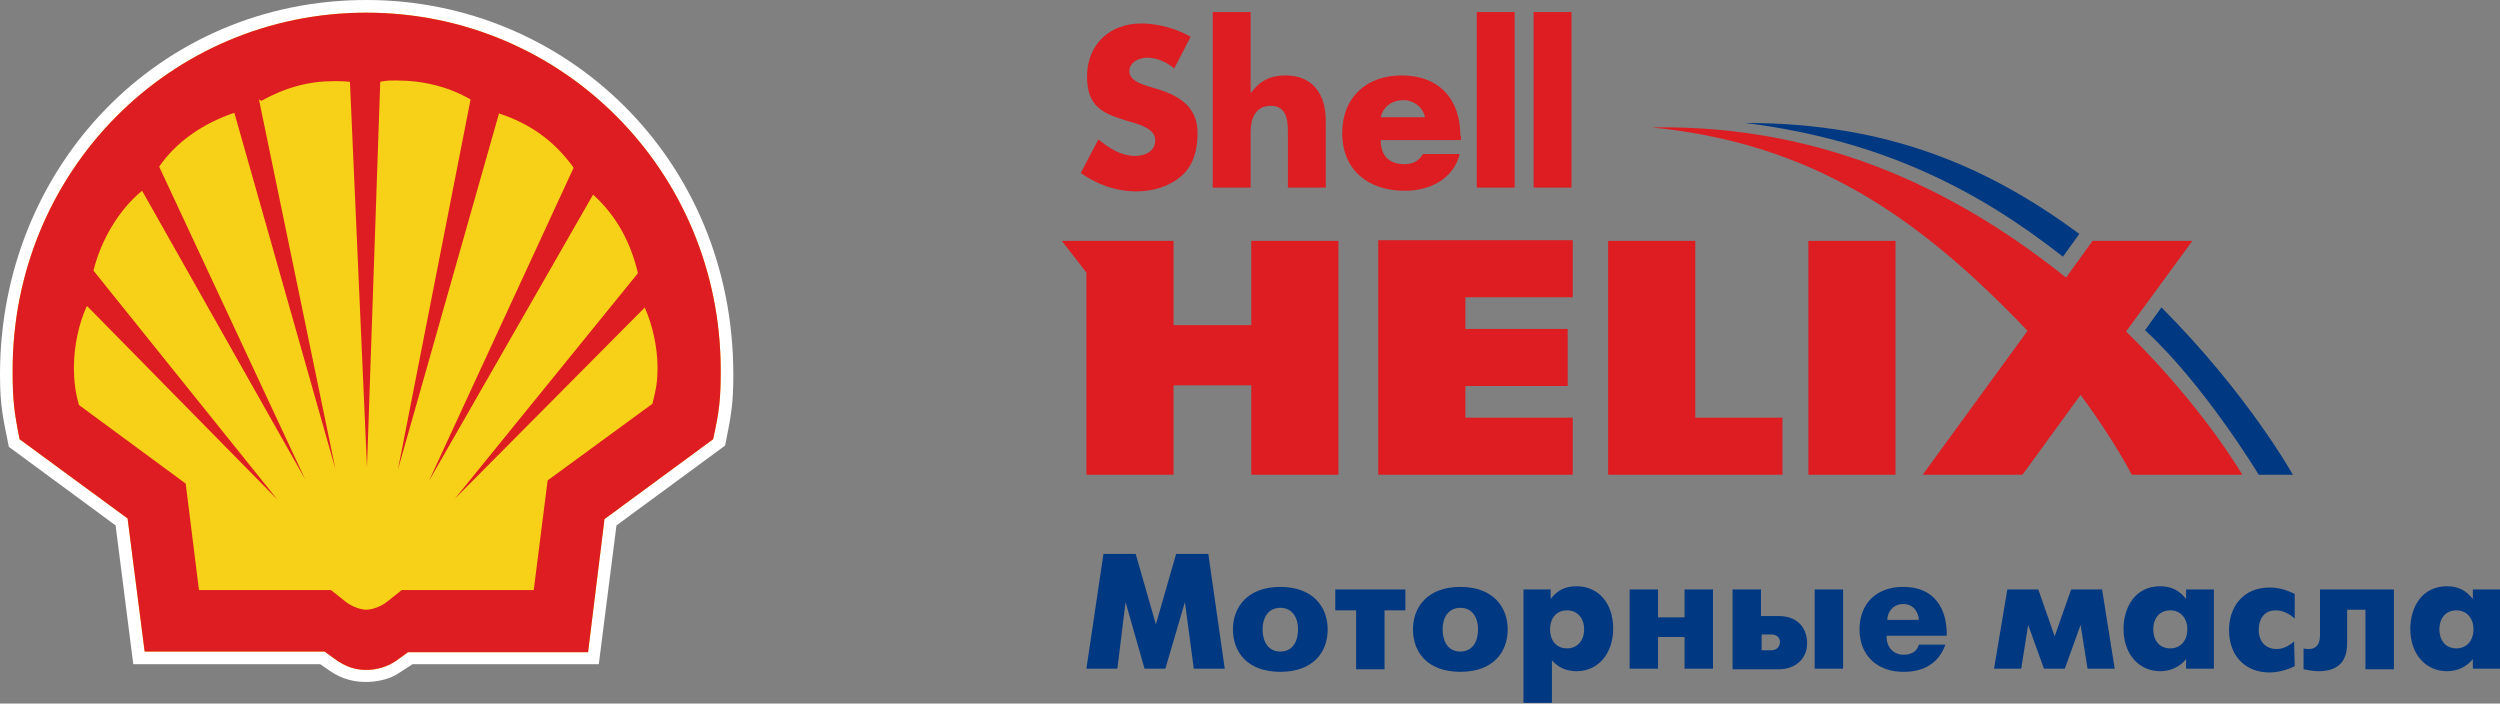
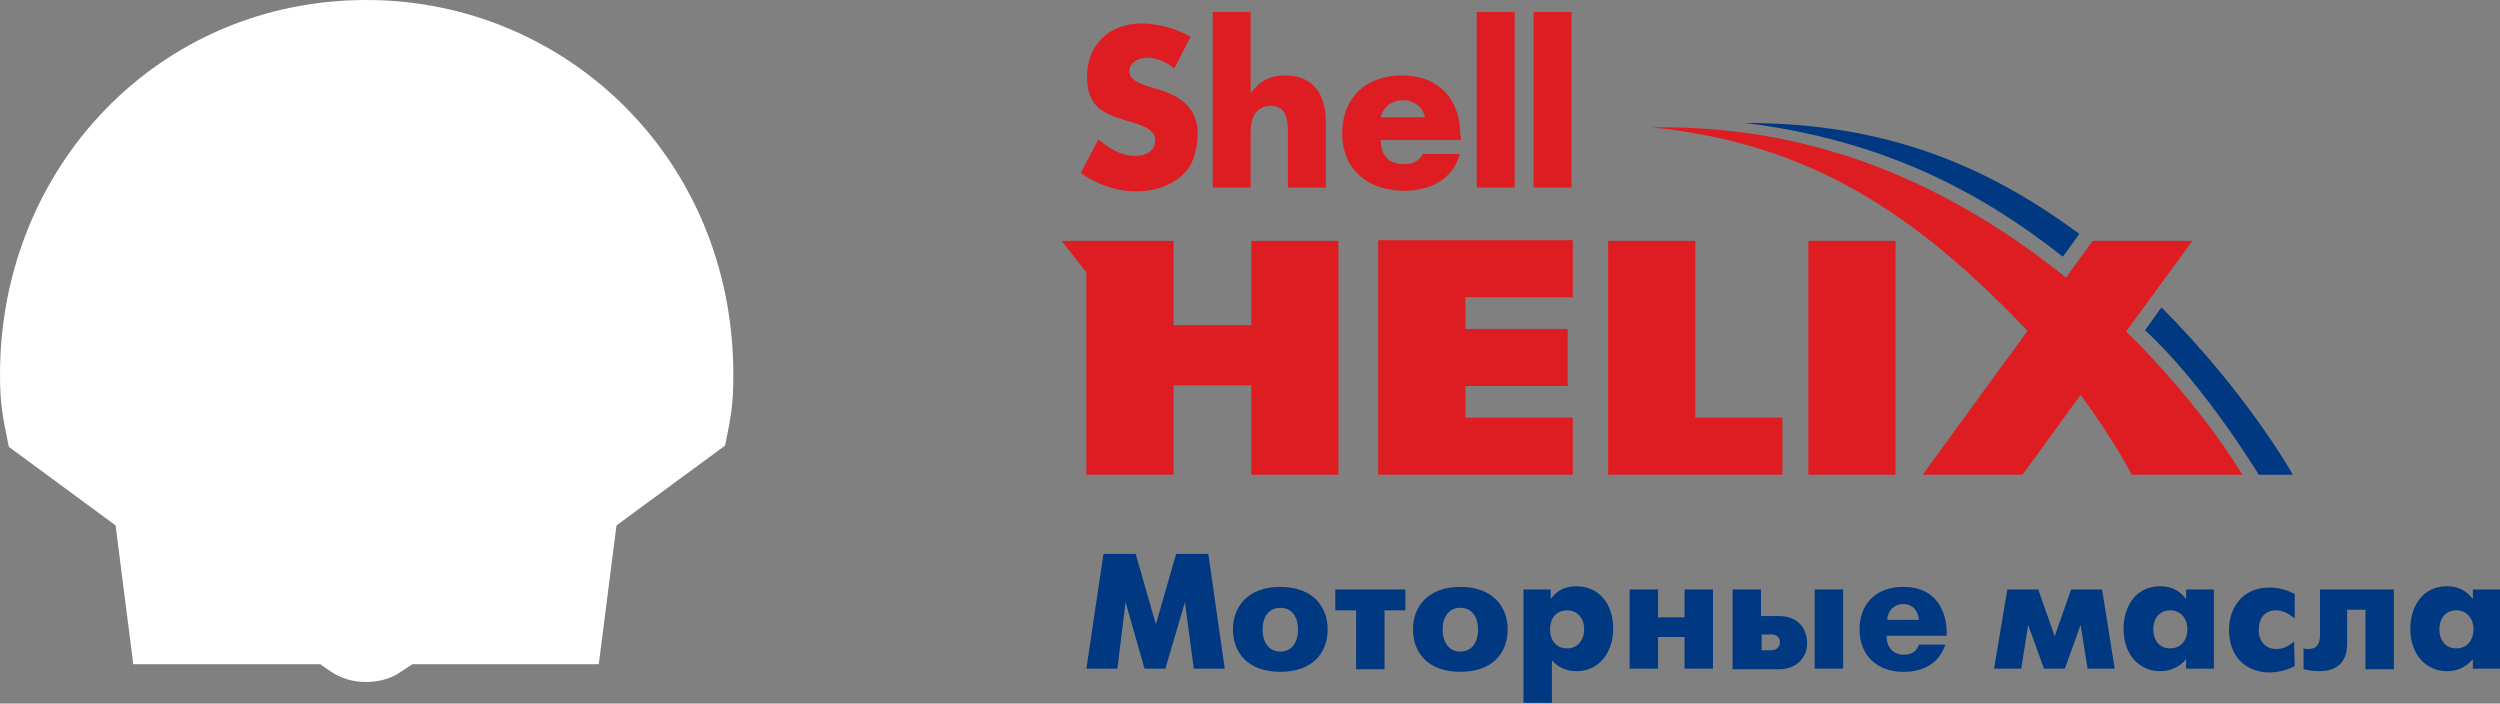
<svg xmlns="http://www.w3.org/2000/svg" width="199" height="56" viewBox="0 0 199 56" fill="none">
  <rect x="0" y="0" width="199" height="56" fill="#808080" stroke="none" />
  <g clip-path="url(#clip0)">
    <path fill-rule="evenodd" clip-rule="evenodd" d="M9.201 41.823L10.609 52.872H25.491L26.295 53.427C27.251 54.083 28.256 54.285 29.111 54.285C29.865 54.285 30.971 54.133 31.826 53.528L32.831 52.872H47.663L49.071 41.823L57.719 35.467C58.222 32.995 58.373 32.087 58.373 29.816C58.373 12.613 44.999 0 29.161 0C12.62 0 0 13.319 0 29.816C0 32.339 0.251 33.297 0.704 35.568L9.201 41.823Z" fill="white" />
-     <path fill-rule="evenodd" clip-rule="evenodd" d="M1.559 34.962C1.106 32.692 1.006 31.784 1.006 29.463C1.006 13.672 13.525 1.009 29.161 1.009C44.798 1.009 57.367 13.672 57.367 29.463C57.367 31.784 57.267 32.692 56.764 34.962L48.116 41.319L46.809 51.913H32.48L31.575 52.569C30.871 53.074 29.966 53.326 29.161 53.326C28.256 53.326 27.502 53.074 26.597 52.418L25.843 51.863H11.514L10.156 41.269L1.559 34.962Z" fill="#F7D117" />
-     <path fill-rule="evenodd" clip-rule="evenodd" d="M1.559 34.962C1.106 32.692 1.006 31.784 1.006 29.463C1.006 13.672 13.525 1.009 29.161 1.009C44.798 1.009 57.367 13.672 57.367 29.463C57.367 31.784 57.267 32.692 56.764 34.962L48.116 41.319L46.809 51.913H32.48L31.575 52.569C30.871 53.074 29.966 53.326 29.161 53.326C28.256 53.326 27.502 53.074 26.597 52.418L25.843 51.863H11.514L10.156 41.269L1.559 34.962ZM26.346 46.969L27.552 47.928C28.005 48.281 28.709 48.533 29.161 48.533C29.614 48.533 30.318 48.281 30.77 47.928L31.977 46.969H42.485L43.591 38.241L51.937 32.137C52.239 30.876 52.339 30.422 52.339 29.211C52.339 27.697 51.937 25.831 51.334 24.519V24.468L36.2 39.705L50.781 21.744C50.177 19.222 49.071 17.204 47.261 15.539L47.211 15.488L34.139 38.292L45.652 13.369L45.602 13.268C44.094 11.2 42.183 9.838 39.72 9.031L31.675 37.384L37.457 7.921C35.748 6.912 33.686 6.407 31.575 6.407C31.021 6.407 30.77 6.407 30.267 6.508L29.212 37.182L27.854 6.508C27.301 6.458 27.049 6.458 26.597 6.458C24.586 6.458 22.726 6.962 20.815 8.022L20.614 7.921L26.698 37.333L18.653 8.98C16.089 9.838 13.977 11.351 12.67 13.268L24.284 38.141L11.312 15.186C9.503 16.649 8.044 19.07 7.441 21.542L22.072 39.755L6.938 24.368L6.888 24.418C6.285 25.73 5.883 27.546 5.883 29.261C5.883 30.27 5.983 31.178 6.285 32.238L14.782 38.494L15.838 46.969H26.346Z" fill="#DD1D21" />
    <path fill-rule="evenodd" clip-rule="evenodd" d="M87.835 44.094H90.4L92.009 49.694L93.618 44.094H96.182L97.489 53.225H95.025L94.321 47.928L92.763 53.225H91.104L89.595 47.928L88.942 53.225H86.478L87.835 44.094ZM196.838 46.919H199.05V53.225H196.838V52.468C196.386 53.023 195.682 53.427 194.777 53.427C193.168 53.427 191.861 52.166 191.861 50.047C191.861 48.432 192.715 46.667 194.777 46.667C195.631 46.667 196.285 46.969 196.838 47.676V46.919ZM196.888 50.097C196.888 49.189 196.335 48.584 195.531 48.584C194.576 48.584 194.173 49.34 194.173 50.097C194.173 50.854 194.576 51.611 195.531 51.611C196.335 51.611 196.888 51.005 196.888 50.097ZM190.553 53.276H188.291V48.533H186.833V51.157C186.833 51.964 186.682 53.427 184.57 53.427C184.168 53.427 183.615 53.326 183.364 53.276V51.611C183.514 51.661 183.615 51.661 183.766 51.661C184.168 51.661 184.671 51.51 184.671 50.551V46.919H190.553V53.276ZM182.66 53.023C182.559 53.074 181.704 53.528 180.649 53.528C178.788 53.528 177.431 52.267 177.431 50.148C177.431 48.382 178.487 46.768 180.649 46.768C181.352 46.768 181.905 46.919 182.66 47.272V49.24C182.207 48.836 181.704 48.584 181.151 48.584C180.246 48.584 179.794 49.24 179.794 50.148C179.794 51.056 180.347 51.661 181.202 51.661C181.554 51.661 182.056 51.56 182.609 51.056L182.66 53.023ZM174.012 46.919H176.224V53.225H174.012V52.468C173.559 53.023 172.855 53.427 171.95 53.427C170.342 53.427 169.034 52.166 169.034 50.047C169.034 48.432 169.889 46.667 171.95 46.667C172.805 46.667 173.459 46.969 174.012 47.676V46.919ZM174.112 50.097C174.112 49.189 173.559 48.584 172.755 48.584C171.8 48.584 171.397 49.34 171.397 50.097C171.397 50.854 171.8 51.611 172.755 51.611C173.559 51.611 174.112 51.005 174.112 50.097ZM159.783 46.919H162.247L163.554 50.652L164.861 46.919H167.325L168.33 53.225H166.169L165.615 49.744L164.359 53.225H162.699L161.442 49.744L160.889 53.225H158.727L159.783 46.919ZM154.856 51.308C154.102 53.477 152.04 53.477 151.487 53.477C149.527 53.477 148.018 52.267 148.018 50.097C148.018 48.079 149.325 46.717 151.487 46.717C154.504 46.717 155.007 49.189 154.957 50.602H150.18C150.13 51.409 150.633 52.115 151.538 52.115C152.141 52.115 152.593 51.863 152.744 51.308H154.856ZM152.744 49.34C152.694 48.685 152.292 48.079 151.487 48.079C150.733 48.079 150.23 48.685 150.23 49.34H152.744ZM141.583 49.038C143.242 49.038 143.845 50.148 143.845 51.207C143.845 52.468 142.89 53.276 141.583 53.276H137.912V46.919H140.175V49.038H141.583ZM140.979 51.762C141.532 51.762 141.683 51.358 141.683 51.106C141.683 50.703 141.382 50.501 140.979 50.501H140.225V51.762H140.979ZM144.448 46.919H146.711V53.225H144.448V46.919ZM129.717 46.919H131.98V49.139H134.091V46.919H136.354V53.225H134.091V50.703H131.98V53.225H129.717V46.919ZM123.432 46.919V47.676C123.985 46.969 124.589 46.667 125.494 46.667C127.253 46.667 128.41 48.029 128.41 50.047C128.41 51.913 127.304 53.427 125.494 53.427C124.74 53.427 124.086 53.175 123.533 52.569V55.95H121.27V46.919H123.432ZM126.097 50.097C126.097 49.189 125.544 48.584 124.74 48.584C123.784 48.584 123.382 49.34 123.382 50.097C123.382 50.854 123.784 51.611 124.74 51.611C125.544 51.611 126.097 51.005 126.097 50.097ZM112.472 50.097C112.472 48.331 113.628 46.717 116.243 46.717C118.857 46.717 120.013 48.331 120.013 50.097C120.013 51.913 118.857 53.477 116.243 53.477C113.628 53.477 112.472 51.913 112.472 50.097ZM117.65 50.097C117.65 49.088 117.148 48.382 116.243 48.382C115.338 48.382 114.835 49.088 114.835 50.097C114.835 51.157 115.338 51.863 116.243 51.863C117.148 51.863 117.65 51.157 117.65 50.097ZM107.947 48.584H106.288V46.919H111.868V48.584H110.209V53.276H107.947V48.584V48.584ZM98.142 50.097C98.142 48.331 99.299 46.717 101.913 46.717C104.528 46.717 105.684 48.331 105.684 50.097C105.684 51.913 104.528 53.477 101.913 53.477C99.299 53.477 98.142 51.913 98.142 50.097ZM103.321 50.097C103.321 49.088 102.818 48.382 101.913 48.382C101.008 48.382 100.506 49.088 100.506 50.097C100.506 51.157 101.008 51.863 101.913 51.863C102.818 51.863 103.321 51.157 103.321 50.097Z" fill="#003882" />
    <path fill-rule="evenodd" clip-rule="evenodd" d="M178.487 37.787C178.487 37.787 175.369 32.389 169.235 26.386L174.515 19.171H166.571L164.459 22.097C156.565 15.791 145.856 9.888 131.477 10.141C144.147 11.402 152.593 17.103 161.392 26.335L153.046 37.787H160.99L165.615 31.431C168.33 35.114 169.688 37.787 169.688 37.787H178.487Z" fill="#DD1D21" />
    <path fill-rule="evenodd" clip-rule="evenodd" d="M170.744 26.285C175.47 30.623 179.794 37.787 179.794 37.787H182.509C182.509 37.787 178.989 31.431 172.051 24.468L170.744 26.285Z" fill="#003882" />
    <path fill-rule="evenodd" clip-rule="evenodd" d="M165.515 18.616C158.375 13.369 150.432 9.787 138.918 9.787C149.778 11.149 157.47 15.135 164.208 20.432L165.515 18.616Z" fill="#003882" />
    <path fill-rule="evenodd" clip-rule="evenodd" d="M94.774 2.926C93.668 2.27 92.109 1.867 90.852 1.867C88.338 1.867 86.528 3.532 86.528 6.105C86.528 8.577 87.886 9.081 89.947 9.687C90.651 9.888 91.958 10.242 91.958 11.15C91.958 12.058 91.154 12.411 90.349 12.411C89.243 12.411 88.288 11.805 87.433 11.099L86.025 13.773C87.333 14.681 88.841 15.236 90.45 15.236C91.707 15.236 93.014 14.883 94.02 14.025C95.025 13.168 95.327 11.856 95.327 10.595C95.327 8.577 93.969 7.668 92.21 7.114L91.355 6.861C90.802 6.659 89.897 6.407 89.897 5.65C89.897 4.944 90.701 4.591 91.305 4.591C92.109 4.591 92.863 4.944 93.467 5.449L94.774 2.926Z" fill="#DD1D21" />
    <path fill-rule="evenodd" clip-rule="evenodd" d="M96.534 0.959V14.933H99.55V10.494C99.55 9.485 99.902 8.425 101.159 8.425C102.366 8.425 102.517 9.485 102.517 10.494V14.933H105.533V9.636C105.533 7.467 104.478 6.004 102.316 6.004C101.109 6.004 100.254 6.458 99.601 7.366H99.55V0.959H96.534Z" fill="#DD1D21" />
    <path fill-rule="evenodd" clip-rule="evenodd" d="M116.243 10.796C116.243 7.87 114.533 6.004 111.567 6.004C108.801 6.004 106.841 7.719 106.841 10.595C106.841 13.571 108.952 15.186 111.818 15.186C113.779 15.186 115.689 14.277 116.192 12.259H113.276C112.924 12.814 112.472 13.067 111.818 13.067C110.561 13.067 109.908 12.411 109.908 11.149H116.293V10.796H116.243ZM109.908 9.333C110.109 8.476 110.813 7.971 111.718 7.971C112.522 7.971 113.276 8.526 113.427 9.333H109.908Z" fill="#DD1D21" />
    <path d="M120.566 0.959H117.55V14.933H120.566V0.959Z" fill="#DD1D21" />
    <path d="M125.091 0.959H122.075V14.933H125.091V0.959Z" fill="#DD1D21" />
    <path fill-rule="evenodd" clip-rule="evenodd" d="M99.601 25.881H93.416V19.171H84.517L86.478 21.694V37.787H93.416V30.674H99.601V37.787H106.539V19.171H99.601V25.881V25.881ZM109.706 37.787H125.192V33.247H116.645V30.724H124.79V26.184H116.645V23.661H125.192V19.121H109.706V37.787ZM134.946 19.171H128.008V37.787H141.884V33.247H134.946V19.171ZM143.946 19.171V37.787H150.884V19.171H143.946Z" fill="#DD1D21" />
  </g>
  <defs>
    <clipPath id="clip0">
      <rect width="199" height="56" fill="white" />
    </clipPath>
  </defs>
</svg>